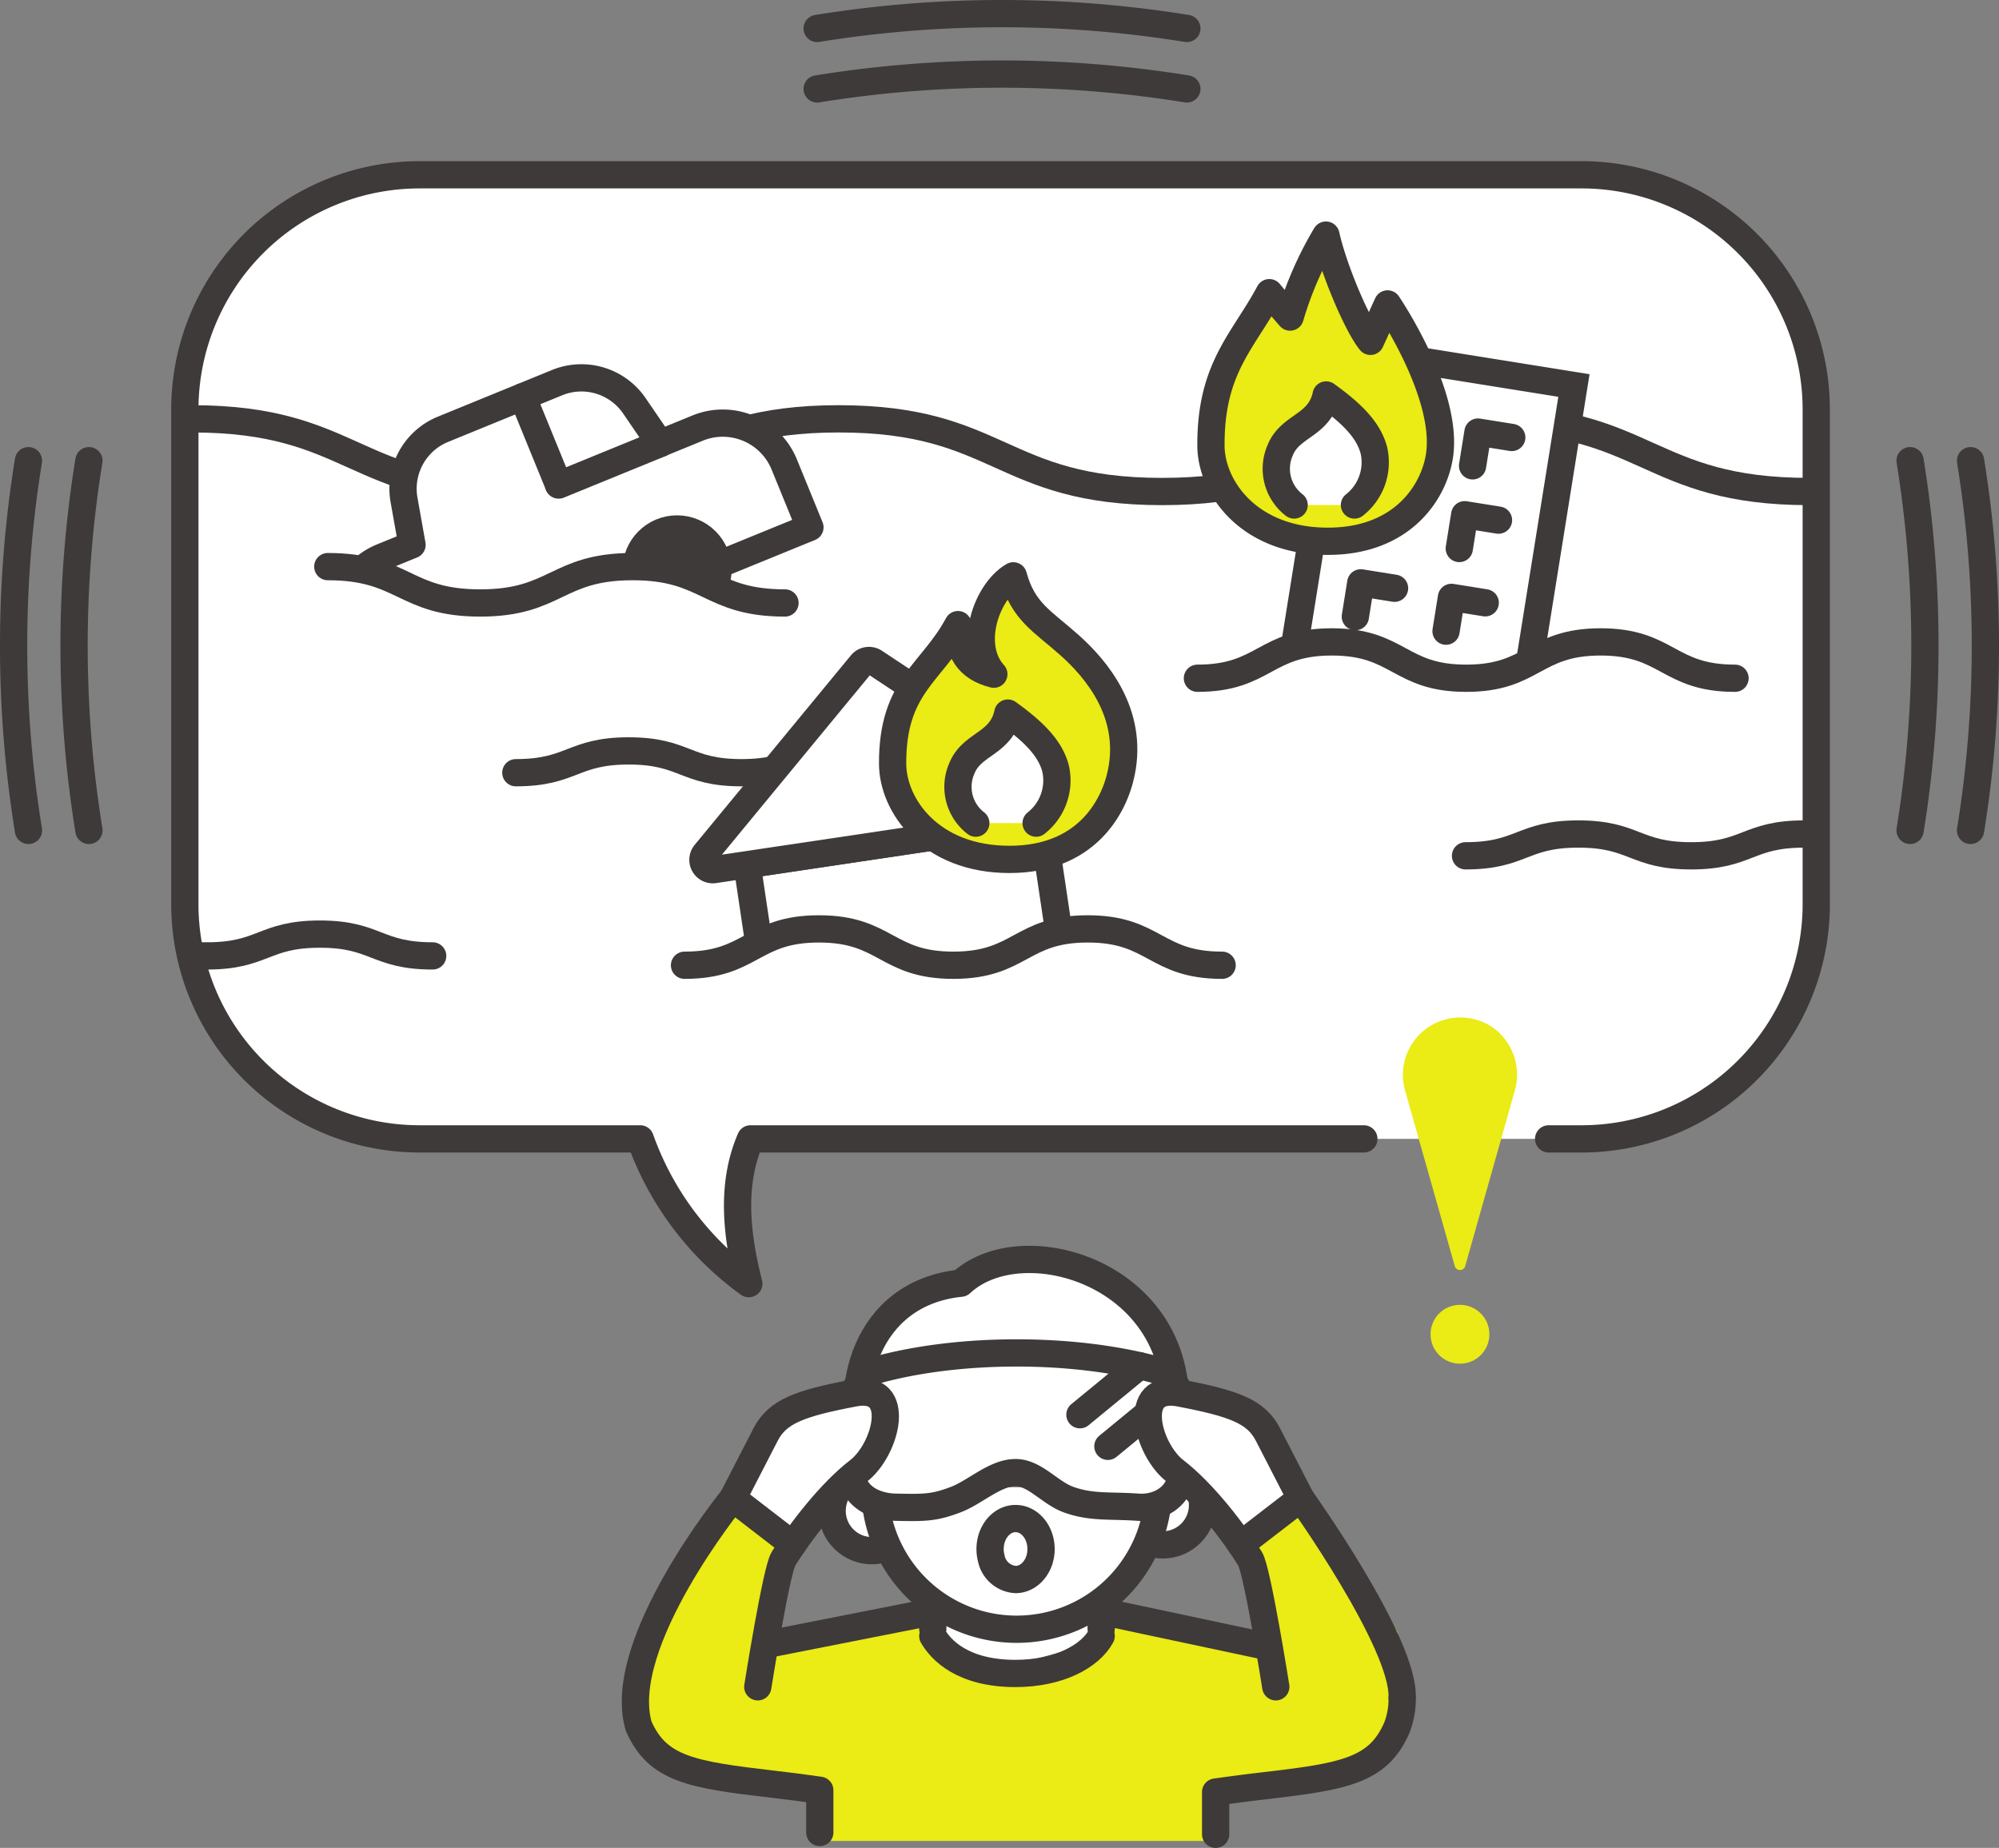
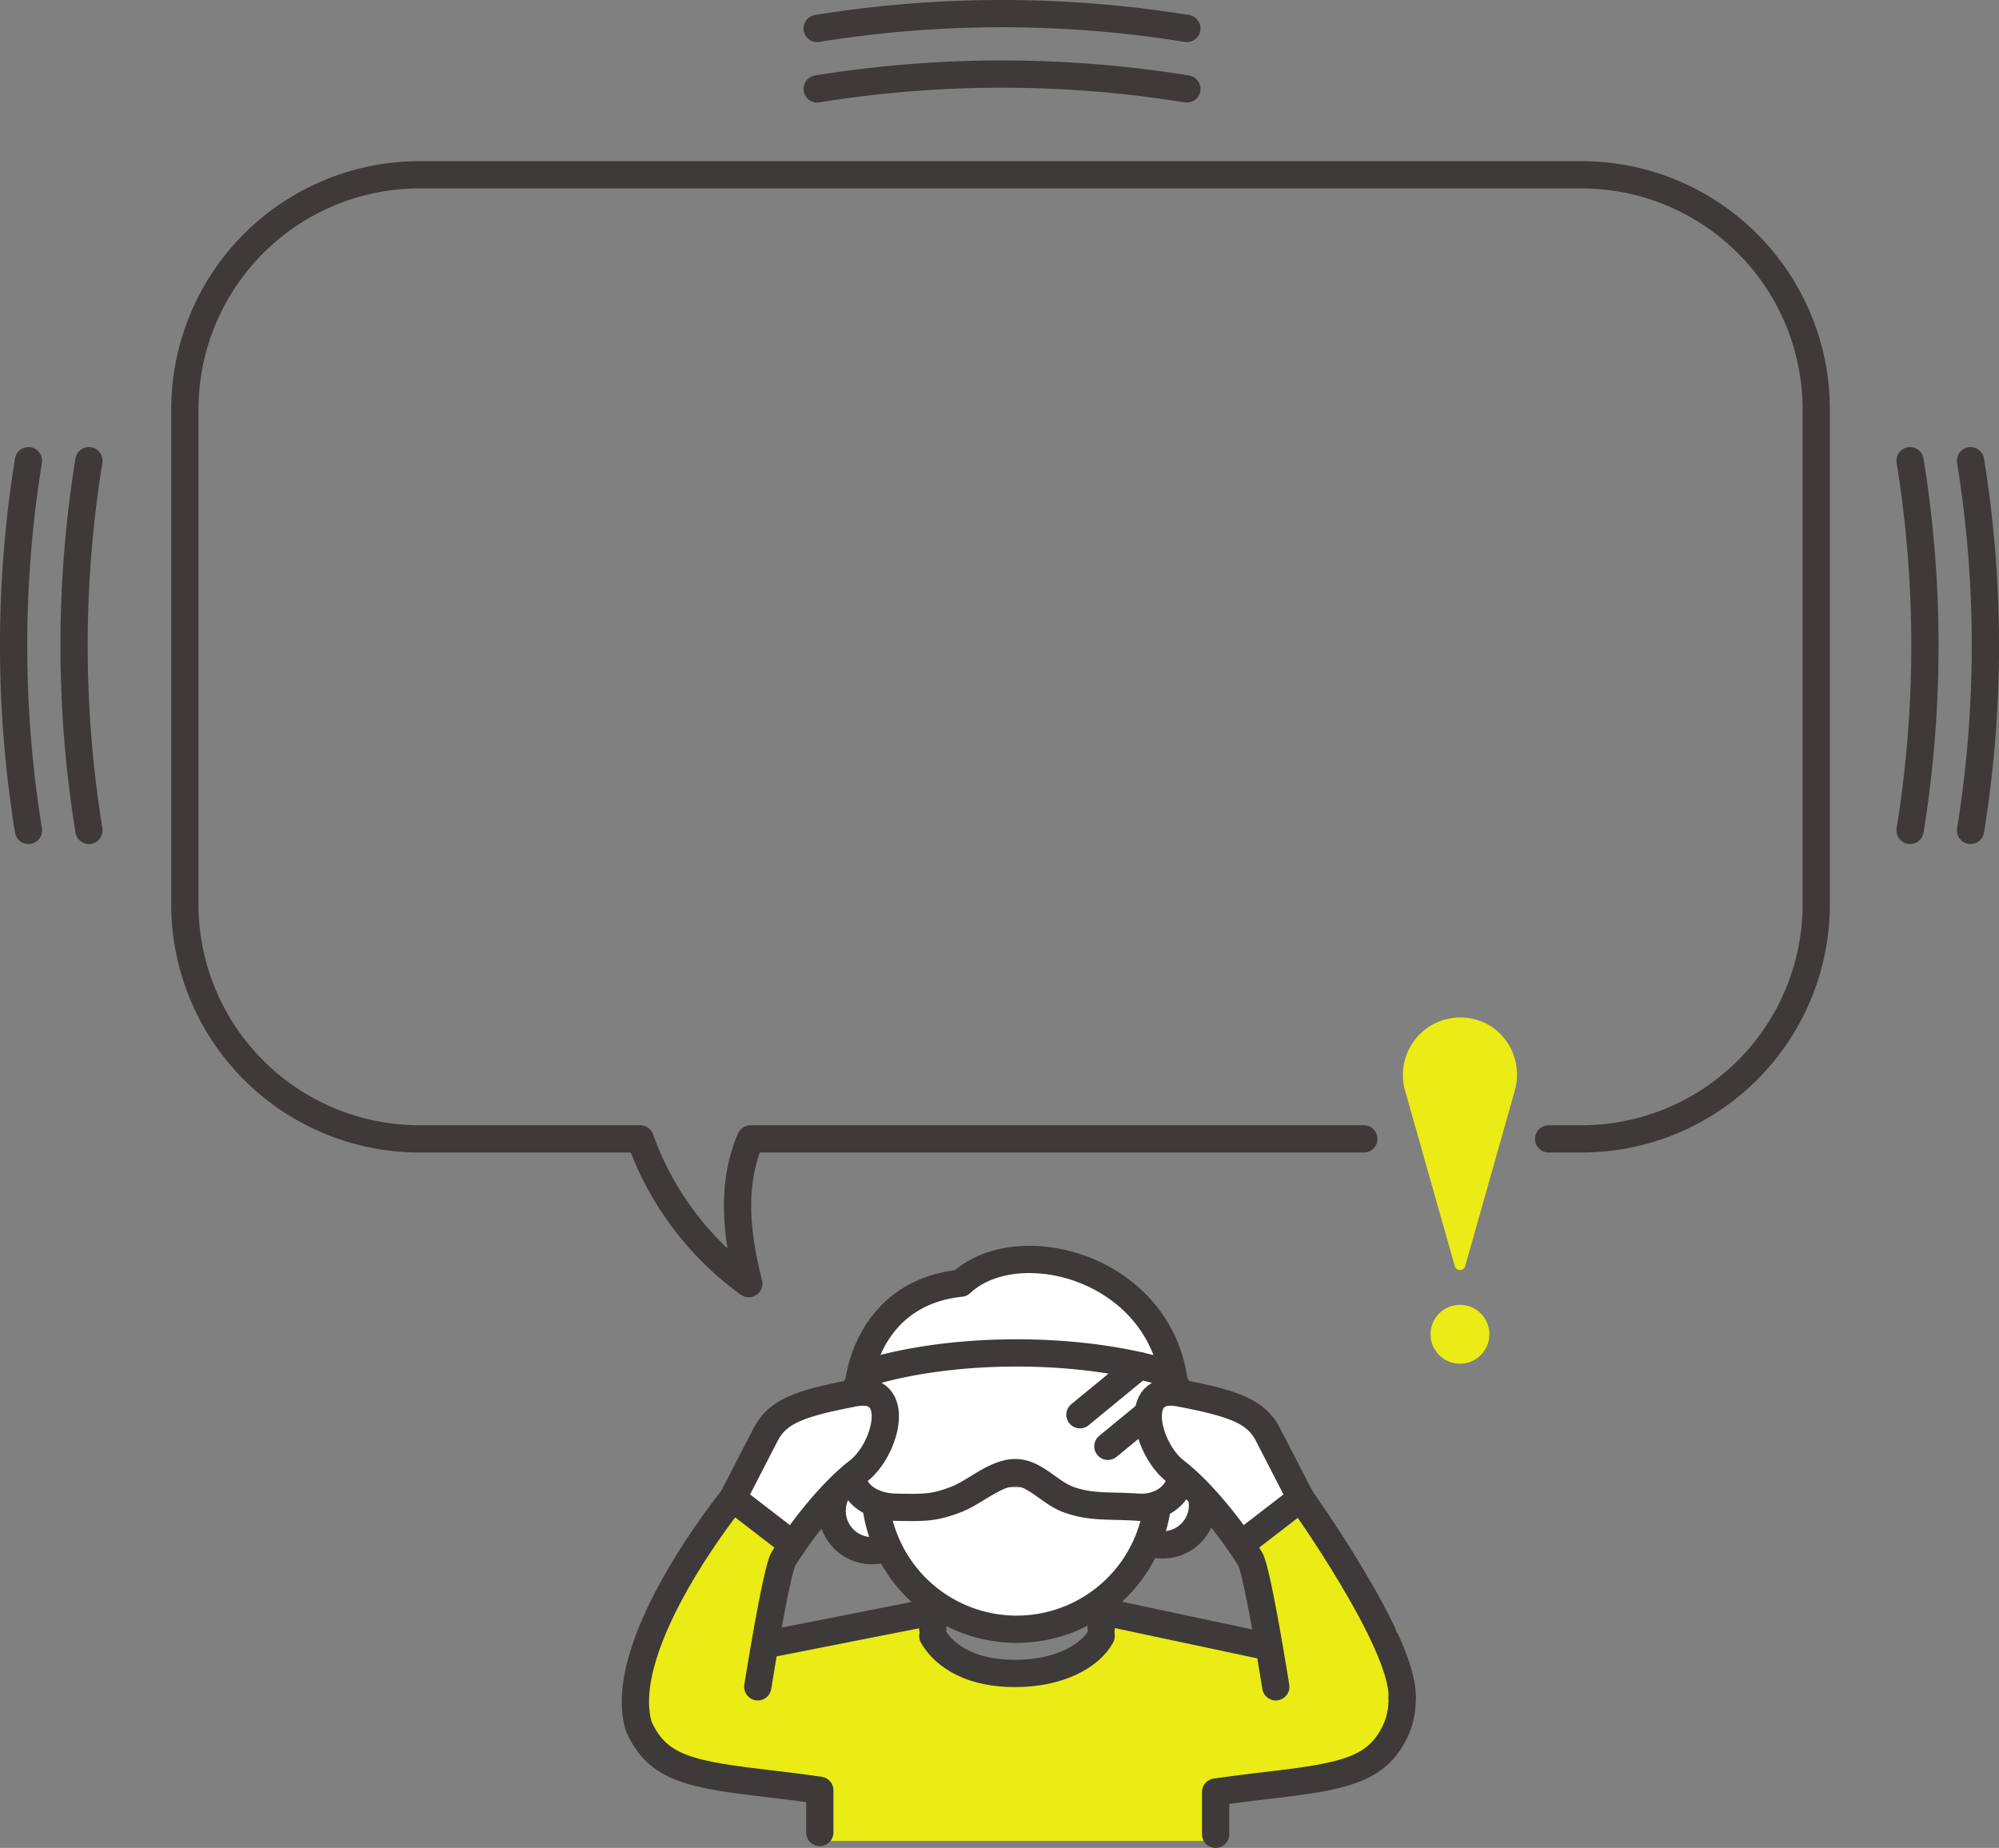
<svg xmlns="http://www.w3.org/2000/svg" width="311.812" height="288.226">
  <rect width="100%" height="100%" fill="#808080" stroke="none" />
  <defs>
    <clipPath id="a">
-       <path fill="none" stroke="#3e3a39" stroke-linecap="round" stroke-linejoin="round" stroke-width="4.252" d="M212.741 177.639h-95.67c-3.01 6.992-2.273 14.669-.268 22.579a47.47 47.47 0 0 1-16.934-22.579H65.45a36.615 36.615 0 0 1-36.615-36.615V63.882A36.616 36.616 0 0 1 65.45 27.266h181.244a36.616 36.616 0 0 1 36.615 36.616v77.142a36.615 36.615 0 0 1-36.615 36.615h-5.127" data-name="パス 56673" />
-     </clipPath>
+       </clipPath>
  </defs>
  <g data-name="アートワーク 32">
    <g data-name="グループ 15843" transform="translate(2.123 2.123)">
      <circle cx="4.93" cy="4.93" r="4.93" fill="#fff" data-name="楕円形 391" transform="translate(126.788 229.315)" />
      <ellipse cx="4.007" cy="4.93" fill="#fff" data-name="楕円形 392" rx="4.007" ry="4.93" transform="translate(178.159 229.315)" />
-       <path fill="#fff" d="m144.253 248.94 11.012 4.111 14.376-3.547-1.76 4.8-15.567 4.27-9.407-4.815Z" data-name="パス 56639" />
      <path fill="#ebeb15" d="m111.345 229.794 10.192 6.158-2.857 7.117-2.574 12.611 26.012-6.176 3.85 6.467 15.433 2.354 5.218-2.152 4.509-6.669 25.556 4.97-1.669-7.97-2.634-11.869 8.4-5.895 6.515 10.668 8.558 12.994v13.766l-7.171 8.093-20.431 3.027-.754 7.734h-61.87l.124-7.06-21.616-3.588-7.776-10.689 3.431-15.4 6.763-10.824Z" data-name="パス 56640" />
      <g data-name="グループ 15791">
        <g data-name="グループ 15788">
          <g data-name="グループ 15787">
            <path fill="none" stroke="#3e3a39" stroke-linecap="round" stroke-linejoin="round" stroke-width="4.252" d="M295.82 127.398a180.8 180.8 0 0 0 0-57.665" data-name="パス 56641" />
          </g>
        </g>
        <g data-name="グループ 15790">
          <g data-name="グループ 15789">
            <path fill="none" stroke="#3e3a39" stroke-linecap="round" stroke-linejoin="round" stroke-width="4.252" d="M305.251 127.398a180.7 180.7 0 0 0 0-57.665" data-name="パス 56642" />
          </g>
        </g>
      </g>
      <g data-name="グループ 15796">
        <g data-name="グループ 15793">
          <g data-name="グループ 15792">
            <path fill="none" stroke="#3e3a39" stroke-linecap="round" stroke-linejoin="round" stroke-width="4.252" d="M11.747 127.398a180.7 180.7 0 0 1 0-57.665" data-name="パス 56643" />
          </g>
        </g>
        <g data-name="グループ 15795">
          <g data-name="グループ 15794">
            <path fill="none" stroke="#3e3a39" stroke-linecap="round" stroke-linejoin="round" stroke-width="4.252" d="M2.315 127.398a180.8 180.8 0 0 1 0-57.665" data-name="パス 56644" />
          </g>
        </g>
      </g>
      <g data-name="グループ 15801">
        <g data-name="グループ 15798">
          <g data-name="グループ 15797">
            <path fill="none" stroke="#3e3a39" stroke-linecap="round" stroke-linejoin="round" stroke-width="4.252" d="M125.342 11.747a180.7 180.7 0 0 1 57.665 0" data-name="パス 56645" />
          </g>
        </g>
        <g data-name="グループ 15800">
          <g data-name="グループ 15799">
            <path fill="none" stroke="#3e3a39" stroke-linecap="round" stroke-linejoin="round" stroke-width="4.252" d="M125.342 2.315a180.8 180.8 0 0 1 57.665 0" data-name="パス 56646" />
          </g>
        </g>
      </g>
      <g data-name="グループ 15822">
        <g clip-path="url(#a)" data-name="グループ 15821" transform="translate(-2.126 -2.126)">
          <path fill="#fff" d="M212.741 177.639h-95.67c-3.01 6.992-2.273 14.669-.268 22.579a47.47 47.47 0 0 1-16.934-22.579H65.45a36.615 36.615 0 0 1-36.615-36.615V63.882A36.616 36.616 0 0 1 65.45 27.266h181.244a36.616 36.616 0 0 1 36.615 36.616v77.142a36.615 36.615 0 0 1-36.615 36.615h-5.127" data-name="パス 56647" />
          <g data-name="グループ 15802">
            <path fill="none" stroke="#3e3a39" stroke-linecap="round" stroke-linejoin="round" stroke-width="4.252" d="M29.947 65.329c25.223 0 25.223 11.338 50.446 11.338s25.225-11.338 50.449-11.338 25.224 11.338 50.447 11.338 25.227-11.338 50.454-11.338S256.97 76.667 282.2 76.667" data-name="パス 56648" />
          </g>
          <g data-name="グループ 15806">
            <g stroke="#3e3a39" stroke-linecap="round" stroke-linejoin="round" stroke-width="4.252" data-name="グループ 15803">
              <path fill="#fff" d="m122.332 72.447 4.006 9.806L57.924 110.2l-4.006-9.806a10.354 10.354 0 0 1 5.671-13.5l4.683-1.913-1.246-7A10.01 10.01 0 0 1 69.1 66.96l17.8-7.275A10.01 10.01 0 0 1 98.955 63.3l4.011 5.869 5.865-2.4a10.355 10.355 0 0 1 13.501 5.678" data-name="パス 56649" />
              <circle cx="6.385" cy="6.385" r="6.385" fill="#3e3a39" data-name="楕円形 393" transform="translate(99.224 82.508)" />
              <circle cx="6.385" cy="6.385" r="6.385" fill="#3e3a39" data-name="楕円形 394" transform="translate(70.617 94.194)" />
              <path fill="none" d="m81.521 61.885 5.597 13.702" data-name="線 1884" />
              <path fill="none" d="m87.145 75.654 15.941-6.512" data-name="線 1885" />
            </g>
            <g data-name="グループ 15805">
              <path fill="#fff" d="M122.451 116.636h-72.5V88.164l7.622.321 14.37 5.124 27.007-5.445 23.5 5.772Z" data-name="パス 56650" />
              <g data-name="グループ 15804">
                <path fill="none" stroke="#3e3a39" stroke-linecap="round" stroke-linejoin="round" stroke-width="4.252" d="M122.451 94.051c-11.885 0-11.885-5.67-23.77-5.67s-11.888 5.67-23.775 5.67-11.887-5.67-23.774-5.67" data-name="パス 56651" />
              </g>
            </g>
          </g>
          <g data-name="グループ 15807">
            <path fill="none" stroke="#3e3a39" stroke-linecap="round" stroke-linejoin="round" stroke-width="4.252" d="M150.865 120.525c-8.8 0-8.8-3.4-17.6-3.4s-8.8 3.4-17.6 3.4-8.8-3.4-17.6-3.4-8.8 3.4-17.6 3.4" data-name="パス 56652" />
          </g>
          <g data-name="グループ 15808">
            <path fill="none" stroke="#3e3a39" stroke-linecap="round" stroke-linejoin="round" stroke-width="4.252" d="M67.494 149.1c-8.8 0-8.8-3.4-17.6-3.4s-8.8 3.4-17.6 3.4-8.8-3.4-17.6-3.4-8.8 3.4-17.6 3.4" data-name="パス 56653" />
          </g>
          <g data-name="グループ 15813">
            <g fill="#fff" stroke="#3e3a39" stroke-linecap="round" stroke-linejoin="round" stroke-width="4.252" data-name="グループ 15809">
              <path d="m116.54 134.871 46.035-6.862 4.578 30.708-46.036 6.862z" data-name="長方形 16142" />
-               <path d="M134.365 103.581 110 133.136a1.539 1.539 0 0 0 1.414 2.5l56.3-8.391a1.538 1.538 0 0 0 .623-2.8L136.4 103.278a1.54 1.54 0 0 0-2.035.303" data-name="パス 56654" />
            </g>
            <g stroke="#3e3a39" stroke-linecap="round" stroke-linejoin="round" stroke-width="4.252" data-name="グループ 15810">
              <path fill="#ebeb15" d="M158.065 89.818c1.539 5.592 4.463 6.986 8.726 10.773s10 10.633 8.129 19.863c-1.147 5.647-5.658 13.61-17.473 13.592-12.3 0-18.173-8.4-18.209-14.893-.066-12.206 6.158-14.169 10.194-21.727.11 4.125 1.46 6.67 5.593 7.736-4.101-4.502-1.125-12.928 3.04-15.344" data-name="パス 56655" />
              <path fill="#fff" d="M161.622 128.388a8.46 8.46 0 0 0 3.018-8.581c-.809-2.953-3.094-5.469-7.432-8.581-1.028 4.854-5.584 4.71-7.152 8.581a7.136 7.136 0 0 0 2.156 8.581" data-name="パス 56656" />
            </g>
            <g data-name="グループ 15812">
              <path fill="#fff" d="M198.723 168.358h-89.907V150.28l14.812-4.645 10.218-.381 11.194 5.764 20.765-5.384 9.418-.7 13.93 5.723 9.569.049Z" data-name="パス 56657" />
              <g data-name="グループ 15811">
                <path fill="none" stroke="#3e3a39" stroke-linecap="round" stroke-linejoin="round" stroke-width="4.252" d="M190.635 150.556c-10.482 0-10.482-5.67-20.963-5.67s-10.481 5.67-20.963 5.67-10.483-5.67-20.966-5.67-10.483 5.67-20.967 5.67" data-name="パス 56658" />
              </g>
            </g>
          </g>
          <g data-name="グループ 15819">
            <g stroke="#3e3a39" stroke-linecap="round" stroke-width="4.252" data-name="グループ 15815">
              <path fill="#fff" stroke-miterlimit="10" d="m199.184 117.886 10.187-63.544 36.141 5.794-10.187 63.544" data-name="パス 56659" />
              <g fill="none" stroke-linejoin="round" data-name="グループ 15814">
                <path d="m215.55 70.4.845-5.27 5.27.845" data-name="パス 56660" />
                <path d="m229.7 72.663.845-5.27 5.27.845" data-name="パス 56661" />
                <path d="m213.483 83.288.845-5.27 5.27.845" data-name="パス 56662" />
                <path d="m227.629 85.556.845-5.27 5.27.845" data-name="パス 56663" />
                <path d="m211.416 96.181.845-5.27 5.27.845" data-name="パス 56664" />
                <path d="m225.562 98.449.845-5.27 5.27.845" data-name="パス 56665" />
-                 <path d="m209.387 108.84.845-5.27 5.27.845" data-name="パス 56666" />
                <path d="m223.533 111.108.845-5.27 5.27.845" data-name="パス 56667" />
              </g>
            </g>
            <g stroke="#3e3a39" stroke-linecap="round" stroke-linejoin="round" stroke-width="4.252" data-name="グループ 15816">
              <path fill="#ebeb15" d="M206.827 36.675c1.223 5.456 4.938 14.128 6.948 16.566l2.668-5.832s9.4 13.8 8.131 23.426c-.755 5.713-5.657 13.61-17.473 13.592-12.3 0-18.173-8.4-18.208-14.893-.067-12.206 5.071-16.321 9.107-23.879 1.38 1.692 3.241 3.8 3.241 3.8a55.2 55.2 0 0 1 5.586-12.78" data-name="パス 56668" />
              <path fill="#fff" d="M211.277 78.769a8.45 8.45 0 0 0 3.017-8.581c-.809-2.952-3.094-5.469-7.431-8.581-1.028 4.854-5.585 4.71-7.152 8.581a7.136 7.136 0 0 0 2.155 8.581" data-name="パス 56669" />
            </g>
            <g data-name="グループ 15818">
              <path fill="#fff" d="M278.727 128.584H188.82v-23.067l14.812-4.645 10.218-.381 11.194 5.764 20.765-5.384 9.418-.7 13.93 5.723 9.569.049Z" data-name="パス 56670" />
              <g data-name="グループ 15817">
                <path fill="none" stroke="#3e3a39" stroke-linecap="round" stroke-linejoin="round" stroke-width="4.252" d="M270.639 105.792c-10.482 0-10.482-5.669-20.963-5.669s-10.481 5.669-20.963 5.669-10.483-5.669-20.966-5.669-10.483 5.669-20.967 5.669" data-name="パス 56671" />
              </g>
            </g>
          </g>
          <g data-name="グループ 15820">
            <path fill="none" stroke="#3e3a39" stroke-linecap="round" stroke-linejoin="round" stroke-width="4.252" d="M299 133.487c-8.8 0-8.8-3.4-17.6-3.4s-8.8 3.4-17.6 3.4-8.8-3.4-17.6-3.4-8.8 3.4-17.6 3.4" data-name="パス 56672" />
          </g>
        </g>
        <path fill="none" stroke="#3e3a39" stroke-linecap="round" stroke-linejoin="round" stroke-width="4.252" d="M210.615 175.513h-95.67c-3.01 6.992-2.273 14.669-.268 22.579a47.47 47.47 0 0 1-16.934-22.579H63.324a36.615 36.615 0 0 1-36.615-36.615V61.756A36.616 36.616 0 0 1 63.324 25.14h181.244a36.616 36.616 0 0 1 36.615 36.616v77.142a36.615 36.615 0 0 1-36.615 36.615h-5.127" data-name="パス 56674" />
      </g>
      <g fill="#ebeb15" data-name="グループ 15823" transform="translate(-2.126 -2.126)">
        <circle cx="4.591" cy="4.591" r="4.591" data-name="楕円形 395" transform="translate(223.144 203.523)" />
        <path d="M232.868 160.273a9.05 9.05 0 0 1 3.38 9.968l-.679 2.414-7.018 24.825a.846.846 0 0 1-1.629 0l-7.022-24.81-.671-2.368a8.963 8.963 0 0 1 13.635-10.029Z" data-name="パス 56675" />
      </g>
      <g data-name="グループ 15836">
        <g fill="none" stroke="#3e3a39" stroke-linecap="round" stroke-linejoin="round" stroke-width="4.252" data-name="グループ 15825">
          <path d="M169.641 253.051c-1.716 3.166-6.61 5.841-13.369 5.841-8.222 0-11.64-3.659-12.895-5.841" data-name="パス 56676" />
          <g data-name="グループ 15824">
            <path d="M143.377 251.92v-5.96" data-name="線 1886" />
            <path d="M169.642 245.96v5.96" data-name="線 1887" />
          </g>
        </g>
        <g data-name="グループ 15828">
          <g data-name="グループ 15827">
            <g data-name="グループ 15826">
              <path fill="none" stroke="#3e3a39" stroke-linecap="round" stroke-linejoin="round" stroke-width="4.252" d="m142.119 249.504-24.337 4.803" data-name="線 1888" />
            </g>
          </g>
        </g>
        <g data-name="グループ 15831">
          <g data-name="グループ 15830">
            <g fill="none" stroke="#3e3a39" stroke-linecap="round" stroke-linejoin="round" stroke-width="4.252" data-name="グループ 15829">
              <path d="M216.592 262.824a12.2 12.2 0 0 1-.839 4.552c-2.956 6.77-8.337 7.6-21.058 9.083-3.566.415-7.2.933-7.2.933v6.582" data-name="パス 56677" />
              <path d="m171.128 249.504 24.146 5.134" data-name="線 1889" />
            </g>
          </g>
        </g>
        <g data-name="グループ 15835">
          <g fill="none" stroke="#3e3a39" stroke-linecap="round" stroke-linejoin="round" stroke-width="4.252" data-name="グループ 15832" transform="translate(-2.126 -2.126)">
            <circle cx="6.204" cy="6.204" r="6.204" data-name="楕円形 396" transform="translate(129.8 229.458)" />
            <circle cx="6.204" cy="6.204" r="6.204" data-name="楕円形 397" transform="translate(175.174 228.558)" />
          </g>
          <g data-name="グループ 15833">
            <path fill="#fff" stroke="#3e3a39" stroke-linecap="round" stroke-linejoin="round" stroke-width="4.252" d="M180.044 225.008c7.45-26.957-21.839-36.783-32.29-26.988-15.136 1.532-18.483 17.159-14.834 26.182" data-name="パス 56678" />
          </g>
          <path fill="#fff" stroke="#3e3a39" stroke-linecap="round" stroke-linejoin="round" stroke-width="4.252" d="M178.595 229.857a22.138 22.138 0 1 1-44.276 0" data-name="パス 56679" />
-           <path fill="#fff" stroke="#3e3a39" stroke-linecap="round" stroke-linejoin="round" stroke-width="4.252" d="M152.492 240.898a5.6 5.6 0 0 1-.178-1.411c0-2.626 1.78-4.755 3.975-4.755s3.975 2.129 3.975 4.755-1.78 4.755-3.975 4.755a4.13 4.13 0 0 1-3.8-3.344" data-name="パス 56680" />
          <g stroke="#3e3a39" stroke-linecap="round" stroke-linejoin="round" stroke-width="4.252" data-name="グループ 15834">
            <path fill="#fff" d="M175.382 232.96c-4.4-.31-7.224.111-10.811-1.178-2.959-1.063-5.27-4.214-8.287-4.215-3.213 0-6.3 3.066-9.339 4.215-3.3 1.247-4.722 1.289-9.413 1.178-3.587-.084-6.8-1.992-6.8-5.58v-10.4a5.72 5.72 0 0 1 4.267-5.517c12.788-3.42 30.124-3.42 42.912 0a5.72 5.72 0 0 1 4.267 5.517v10.4c.002 3.588-3.217 5.833-6.796 5.58" data-name="パス 56681" />
            <path fill="none" d="m166.328 218.537 9.306-7.643" data-name="線 1890" />
            <path fill="none" d="m170.69 223.465 9.306-7.643" data-name="線 1891" />
          </g>
        </g>
      </g>
      <g data-name="グループ 15839">
        <path fill="#fff" d="m195.384 219.927 5.153 9.721-10.043 7.819-11.9-13.279-.378-8.515 3.631-.534Z" data-name="パス 56682" />
        <g data-name="グループ 15838">
          <g data-name="グループ 15837">
            <path fill="none" stroke="#3e3a39" stroke-linecap="round" stroke-linejoin="round" stroke-width="4.252" d="M196.88 260.974s-2.877-18.136-4-19.955c-2.579-4.181-7.355-10.368-11.707-13.712s-6.966-13.619.675-12.164c8.551 1.629 11.959 2.891 13.814 6.488s5.121 9.944 5.121 9.944 16.037 22.419 15.808 30.969" data-name="パス 56683" />
          </g>
          <path fill="none" stroke="#3e3a39" stroke-linecap="round" stroke-linejoin="round" stroke-width="4.252" d="m191.423 238.786 9.362-7.215" data-name="線 1892" />
        </g>
      </g>
      <g data-name="グループ 15842">
        <path fill="#fff" d="m117.574 219.927-5.153 9.721 10.043 7.819 11.9-13.279.378-8.515-3.631-.534Z" data-name="パス 56684" />
        <g data-name="グループ 15841">
          <g data-name="グループ 15840">
            <path fill="none" stroke="#3e3a39" stroke-linecap="round" stroke-linejoin="round" stroke-width="4.252" d="M116.079 260.974s2.877-18.136 4-19.955c2.579-4.181 7.355-10.368 11.707-13.712s6.965-13.619-.675-12.164c-8.551 1.629-11.959 2.891-13.814 6.488s-5.123 9.943-5.123 9.943-18.432 22.64-14.681 35.522c2.956 6.77 8.337 7.6 21.058 9.083 3.566.414 7.2.932 7.2.932v6.585" data-name="パス 56685" />
          </g>
          <path fill="none" stroke="#3e3a39" stroke-linecap="round" stroke-linejoin="round" stroke-width="4.252" d="m121.537 238.786-9.362-7.215" data-name="線 1893" />
        </g>
      </g>
    </g>
  </g>
</svg>